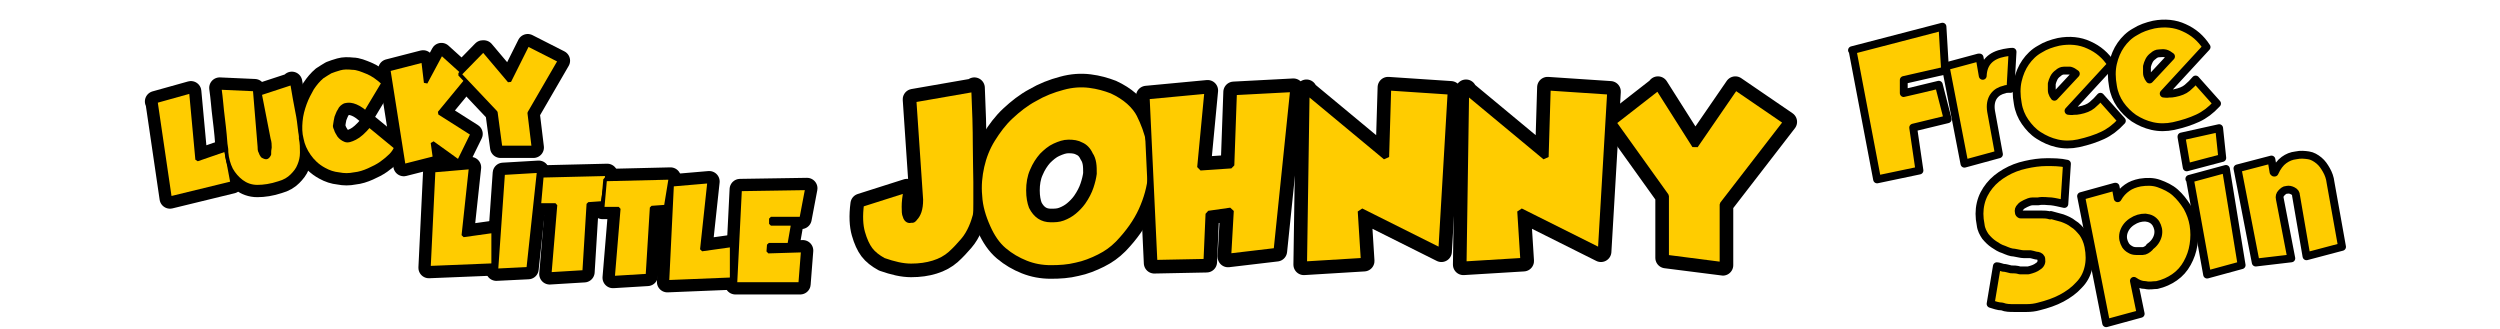
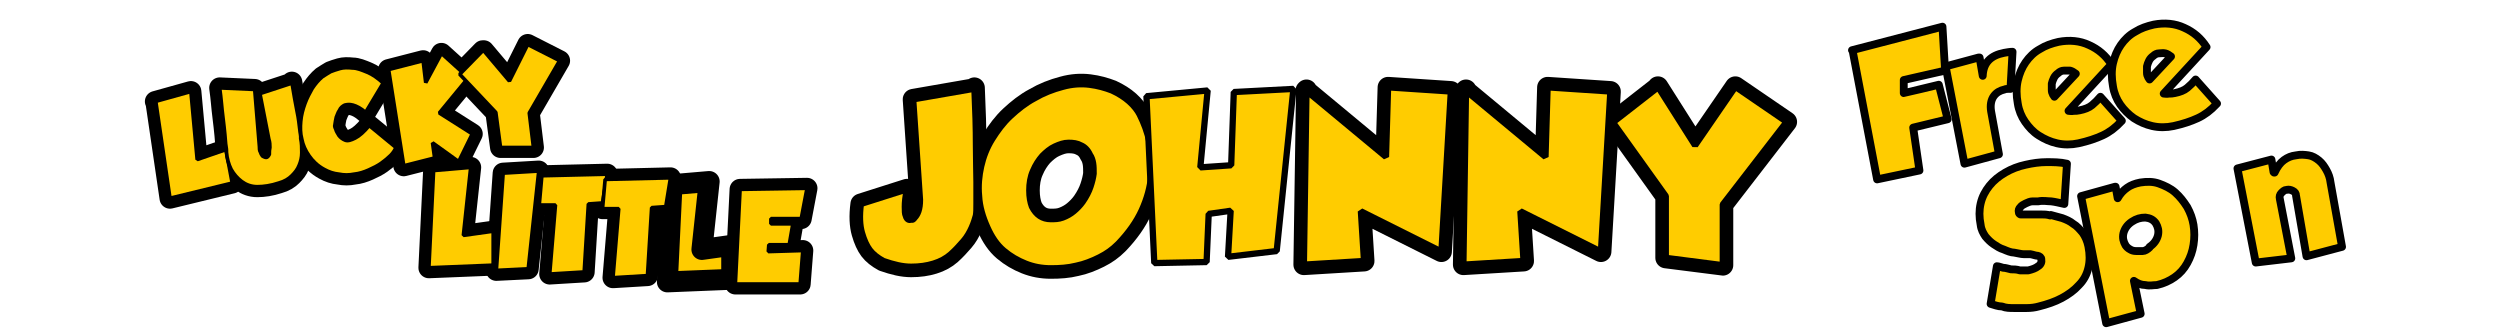
<svg xmlns="http://www.w3.org/2000/svg" id="Livello_1" version="1.1" viewBox="0 0 478 63">
  <defs>
    <style>
      .st0 {
        stroke-width: 1.5px;
      }

      .st0, .st1 {
        stroke-linecap: round;
        stroke-linejoin: round;
      }

      .st0, .st1, .st2, .st3 {
        fill: #fc0;
        stroke: #000;
      }

      .st1 {
        stroke-width: 4px;
      }

      .st2 {
        stroke-width: .7px;
      }

      .st2, .st3 {
        stroke-linecap: square;
        stroke-linejoin: bevel;
      }

      .st3 {
        stroke-width: 1.2px;
      }
    </style>
  </defs>
  <g>
    <path class="st0" d="M354.1,9.6l17.3-4.5.5,8.4-7.9,1.8v2.5c.1,0,6.7-1.6,6.7-1.6l1.7,6.6-6.6,1.6,1.2,8.2-8.1,1.7-4.7-24.7s-.1,0-.1,0Z" />
    <path class="st0" d="M378.5,11l.6,3.5h0c.1-2.5,1.5-3.9,4.1-4.4.6-.1,1.1-.2,1.6-.2l-.4,7.1h-.5c-.1,0-.4,0-.6.1-.9.2-1.6.6-2.1,1.3-.5.7-.7,1.7-.5,2.9l1.5,8.2-6.6,1.8-3.6-18.6,6.3-1.7s.2,0,.2,0Z" />
    <path class="st0" d="M405.6,23.2c-1.1,1.2-2.3,2.1-3.6,2.7s-2.8,1.1-4.6,1.5c-1.4.3-2.8.3-4.1,0-1.3-.3-2.4-.8-3.5-1.5s-1.9-1.6-2.6-2.6-1.2-2.2-1.4-3.5c-.3-1.6-.3-3.1,0-4.4.3-1.3.8-2.5,1.5-3.5s1.6-1.9,2.7-2.5c1.1-.7,2.3-1.1,3.6-1.4,2.1-.4,4.1-.2,5.8.6,1.8.8,3.2,2,4.3,3.7l-8.2,8.9c.3,0,.6.1,1,0,.4,0,.7,0,1.1-.1,1-.2,1.8-.5,2.4-1s1.1-1,1.6-1.6l4.1,4.6h0ZM396.9,14.1c-.4-.3-.7-.5-1.1-.6h-1.2c-.4,0-.8.2-1.1.5-.3.2-.6.5-.8.9s-.3.7-.4,1.1v1.2c0,.4.1.6.2.8,0,.1.2.3.3.5l4.1-4.4Z" />
    <path class="st0" d="M423.8,19.9c-1.1,1.2-2.3,2.1-3.6,2.7s-2.8,1.1-4.6,1.5c-1.4.3-2.8.3-4.1,0-1.3-.3-2.4-.8-3.5-1.5-1-.7-1.9-1.6-2.6-2.6s-1.2-2.2-1.4-3.5c-.3-1.6-.3-3.1,0-4.4.3-1.3.8-2.5,1.5-3.5s1.6-1.9,2.7-2.5c1.1-.7,2.3-1.1,3.6-1.4,2.1-.4,4.1-.2,5.8.6,1.8.8,3.2,2,4.3,3.7l-8.2,8.9c.3,0,.6.1,1,0,.4,0,.7,0,1.1-.1,1-.2,1.8-.5,2.4-1s1.1-1,1.6-1.6l4.1,4.6h0ZM415.1,10.8c-.4-.3-.7-.5-1.1-.6s-.8,0-1.2,0-.8.2-1.1.5c-.3.2-.6.5-.8.9-.2.4-.3.7-.4,1.1v1.2c0,.4.1.6.2.8,0,.1.2.3.3.5,0,0,4.1-4.4,4.1-4.4Z" />
    <path class="st0" d="M392.1,41.1c.7.2,1.4.4,2.2.6.8.3,1.5.6,2.1,1.1.7.4,1.2,1,1.8,1.7.5.7.9,1.6,1.1,2.6.3,1.5.3,2.9,0,4.1-.3,1.3-.9,2.4-1.8,3.3-.9,1-2,1.8-3.3,2.5s-2.8,1.2-4.4,1.6c-.7.2-1.5.3-2.3.3h-2.4c-.8,0-1.6,0-2.3-.3-.8,0-1.5-.3-2.2-.5l1.2-7.2c.3,0,.8.2,1.2.3.5,0,1,.2,1.5.3.5,0,1.1,0,1.7.2h1.6c.8-.2,1.4-.4,1.9-.8.5-.3.7-.8.6-1.3,0-.4-.3-.6-.7-.7-.4,0-.8-.2-1.4-.3h-1.3c-.5,0-1.1-.2-1.8-.3-.6,0-1.3-.3-2-.6-.7-.2-1.3-.6-1.9-1s-1.1-.9-1.6-1.5c-.4-.6-.8-1.3-.9-2.2-.3-1.5-.3-2.8,0-4.1s.9-2.4,1.7-3.4c.8-1,1.8-1.8,3-2.5s2.5-1.2,3.9-1.5c1.3-.3,2.7-.5,4-.5s2.6,0,3.9.3l-.5,7.7c-.9-.2-1.7-.4-2.5-.5-.7,0-1.6-.2-2.5,0h-1.1c-.4,0-.9.2-1.3.4s-.8.4-1,.7c-.3.3-.4.6-.3,1,0,.2.1.3.3.4h3.9c.6,0,1.2,0,1.8.2h0Z" />
    <path class="st0" d="M404.5,35.7l.4,2.2c.5-.9,1.1-1.5,1.8-2,.7-.5,1.5-.8,2.5-1,1.3-.2,2.5-.2,3.6.2s2.2.9,3.1,1.7,1.6,1.7,2.3,2.8c.6,1.1,1,2.2,1.2,3.4.2,1.3.2,2.5,0,3.8s-.6,2.4-1.2,3.5-1.4,2-2.4,2.7-2.1,1.2-3.4,1.5c-.7,0-1.4.2-2.2,0-.8,0-1.5-.3-2.2-.8l1.3,6.3-6.6,1.8-4.8-24.3,6.5-1.8h.1ZM411,47.2c.9-.6,1.4-1.4,1.6-2.2.2-.9,0-1.6-.4-2.3-.5-.7-1.1-1-2-1.1-.9,0-1.7.2-2.6.8s-1.4,1.4-1.6,2.2c-.2.9,0,1.6.4,2.3.2.3.5.6.9.8.3.2.7.3,1.1.3h1.3c.4,0,.9-.3,1.3-.7h0Z" />
-     <path class="st0" d="M417.1,26.1l7.2-1.6.6,5.7-6.8,1.8-1-5.8h0ZM418.6,34.2l7-1.9,3,18.4-6.6,1.8-3.3-18.3s-.1,0-.1,0Z" />
    <path class="st0" d="M434.8,33h.1c.5-1.1,1.1-1.9,1.8-2.4.7-.5,1.4-.8,2.3-.9.9-.2,1.7-.1,2.4,0s1.4.5,2,1,1,1.1,1.4,1.8c.4.7.7,1.5.8,2.4l2.2,12.3-6.8,1.8-2-11.6c0-.4-.2-.7-.6-.9s-.7-.3-1.2-.2c-.4,0-.7.3-1,.6s-.4.7-.3,1.1l2.2,11.4-6.8.8-3.5-18,6.5-1.7.4,2.4h.1Z" />
  </g>
  <g>
    <path class="st1" d="M29.7,19.4l6.8-1.9,1.2,13,5.5-1.9,1.2,6.4-11.9,2.9-2.7-18.4Z" />
    <path class="st1" d="M55.8,15.7c.4,2.3.7,4.2,1,5.6s.4,2.5.5,3.3c.1.8.2,1.3.2,1.5v.4c.2.9.2,1.8.2,2.7,0,.9-.2,1.7-.5,2.4-.3.8-.8,1.4-1.4,2-.6.6-1.4,1.1-2.5,1.4-1.5.5-2.9.7-4.1.7-1.2,0-2.2-.4-3-1-.8-.6-1.5-1.4-2-2.3-.5-1-.8-2.1-.9-3.3v-.2c0-.2,0-.5-.1-1s-.1-1.2-.2-2.1-.2-2.1-.4-3.6-.3-3.3-.6-5.4l6.7.3.9,10.9c0,.4,0,.8.2,1.1.1.3.2.5.3.6,0,.1.2.2.2.2.2.1.4.2.6.2.2,0,.4-.2.6-.6,0,0,0-.1,0-.3,0-.2,0-.5.1-1,0-.5,0-1-.2-1.6l-1.7-8.7,6.1-2Z" />
    <path class="st1" d="M73.2,16l-3.3,5.5c-.9-.8-1.7-1.2-2.4-1.4-.7-.2-1.2-.1-1.6,0-.4.2-.8.5-1,1-.3.4-.4.9-.6,1.3-.1.4-.2,1-.3,1.7,0,0,0,.2.2.6.1.4.3.7.6,1.2.3.4.7.7,1.2.9.5.2,1.1,0,1.9-.4.8-.4,1.7-1.2,2.7-2.4l5.1,4.2c-.2.5-.5,1-1,1.5-.5.5-1.1,1-1.8,1.5-.7.5-1.5.9-2.4,1.3-.9.4-1.8.7-2.8.8-1,.2-1.9.2-2.9,0-1-.1-1.9-.4-2.8-.9-1.3-.7-2.2-1.6-2.9-2.6-.7-1-1.2-2.1-1.4-3.2-.3-1.1-.3-2.3-.2-3.4.1-1.2.4-2.3.8-3.4.4-1.1.9-2,1.4-2.9.6-.9,1.2-1.6,1.9-2.2.6-.4,1.1-.7,1.6-1,.5-.2,1.1-.4,1.8-.6.7-.2,1.5-.2,2.4-.1.9,0,1.8.4,2.8.8s2,1.1,3.1,2.1Z" />
    <path class="st1" d="M89.6,14.8l-5.6,6.8,6.3,4-2.6,5.3-5-3.6.4,2.9-5.9,1.5-2.9-18.4,6.6-1.7.5,4.2,3-5.6,5.2,4.7Z" />
    <path class="st1" d="M92.5,9.7l4.9,5.8,3.5-7,6.1,3.1-5.8,10,.8,6.6h-6.3s-.9-6.7-.9-6.7l-6.9-7.3,4.4-4.5Z" />
  </g>
  <g>
    <path class="st1" d="M83,32.6l7-.6-1.4,13,5.7-.8v6.5c-.1,0-12.3.5-12.3.5l.9-18.6Z" />
    <path class="st1" d="M103,32.8l-2,18.6-6.1.3,1.3-18.6,6.8-.4Z" />
    <path class="st1" d="M115.3,38.8l-2.8.2-.8,13-6.6.4,1.1-13.2h-3.1c0,.1.5-5.6.5-5.6l12.5-.3-.9,5.5Z" />
    <path class="st1" d="M127.4,39.5l-2.8.2-.8,13-6.6.4,1.1-13.2h-3.1c0,.1.5-5.6.5-5.6l12.5-.3-.9,5.5Z" />
    <path class="st1" d="M128.6,35.3l7-.6-1.4,13,5.7-.8v6.5c-.1,0-12.3.5-12.3.5l.9-18.6Z" />
    <path class="st1" d="M141.5,36.2l12.8-.2-1.1,5.8h-5.8c0,0,0,1,0,1h4.2c0,0-.7,4-.7,4h-3.9c0,0-.1,1.3-.1,1.3l6.6-.2-.5,6.4h-12.4c0,0,.9-18.1.9-18.1Z" />
  </g>
  <g>
    <path class="st2" d="M29.7,19.4l6.8-1.9,1.2,13,5.5-1.9,1.2,6.4-11.9,2.9-2.7-18.4Z" />
    <path class="st2" d="M55.8,15.7c.4,2.3.7,4.2,1,5.6s.4,2.5.5,3.3c.1.8.2,1.3.2,1.5v.4c.2.9.2,1.8.2,2.7,0,.9-.2,1.7-.5,2.4-.3.8-.8,1.4-1.4,2-.6.6-1.4,1.1-2.5,1.4-1.5.5-2.9.7-4.1.7-1.2,0-2.2-.4-3-1-.8-.6-1.5-1.4-2-2.3-.5-1-.8-2.1-.9-3.3v-.2c0-.2,0-.5-.1-1s-.1-1.2-.2-2.1-.2-2.1-.4-3.6-.3-3.3-.6-5.4l6.7.3.9,10.9c0,.4,0,.8.2,1.1.1.3.2.5.3.6,0,.1.2.2.2.2.2.1.4.2.6.2.2,0,.4-.2.6-.6,0,0,0-.1,0-.3,0-.2,0-.5.1-1,0-.5,0-1-.2-1.6l-1.7-8.7,6.1-2Z" />
    <path class="st2" d="M73.2,16l-3.3,5.5c-.9-.8-1.7-1.2-2.4-1.4-.7-.2-1.2-.1-1.6,0-.4.2-.8.5-1,1-.3.4-.4.9-.6,1.3-.1.4-.2,1-.3,1.7,0,0,0,.2.2.6.1.4.3.7.6,1.2.3.4.7.7,1.2.9.5.2,1.1,0,1.9-.4.8-.4,1.7-1.2,2.7-2.4l5.1,4.2c-.2.5-.5,1-1,1.5-.5.5-1.1,1-1.8,1.5-.7.5-1.5.9-2.4,1.3-.9.4-1.8.7-2.8.8-1,.2-1.9.2-2.9,0-1-.1-1.9-.4-2.8-.9-1.3-.7-2.2-1.6-2.9-2.6-.7-1-1.2-2.1-1.4-3.2-.3-1.1-.3-2.3-.2-3.4.1-1.2.4-2.3.8-3.4.4-1.1.9-2,1.4-2.9.6-.9,1.2-1.6,1.9-2.2.6-.4,1.1-.7,1.6-1,.5-.2,1.1-.4,1.8-.6.7-.2,1.5-.2,2.4-.1.9,0,1.8.4,2.8.8s2,1.1,3.1,2.1Z" />
    <path class="st2" d="M89.6,14.8l-5.6,6.8,6.3,4-2.6,5.3-5-3.6.4,2.9-5.9,1.5-2.9-18.4,6.6-1.7.5,4.2,3-5.6,5.2,4.7Z" />
    <path class="st2" d="M92.5,9.7l4.9,5.8,3.5-7,6.1,3.1-5.8,10,.8,6.6h-6.3s-.9-6.7-.9-6.7l-6.9-7.3,4.4-4.5Z" />
  </g>
  <g>
    <path class="st2" d="M83,32.6l7-.6-1.4,13,5.7-.8v6.5c-.1,0-12.3.5-12.3.5l.9-18.6Z" />
    <path class="st2" d="M103,32.8l-2,18.6-6.1.3,1.3-18.6,6.8-.4Z" />
    <path class="st2" d="M115.3,38.8l-2.8.2-.8,13-6.6.4,1.1-13.2h-3.1c0,.1.5-5.6.5-5.6l12.5-.3-.9,5.5Z" />
    <path class="st2" d="M127.4,39.5l-2.8.2-.8,13-6.6.4,1.1-13.2h-3.1c0,.1.5-5.6.5-5.6l12.5-.3-.9,5.5Z" />
-     <path class="st2" d="M128.6,35.3l7-.6-1.4,13,5.7-.8v6.5c-.1,0-12.3.5-12.3.5l.9-18.6Z" />
    <path class="st2" d="M141.5,36.2l12.8-.2-1.1,5.8h-5.8c0,0,0,1,0,1h4.2c0,0-.7,4-.7,4h-3.9c0,0-.1,1.3-.1,1.3l6.6-.2-.5,6.4h-12.4c0,0,.9-18.1.9-18.1Z" />
  </g>
  <g>
    <g>
      <path class="st1" d="M186.3,16.8c.2,4.3.3,7.9.3,10.9,0,3,.1,5.3.1,7.1s0,3.1,0,4.1,0,1.7-.1,2.3c-.2.7-.4,1.4-.8,2.3-.4.9-.9,1.8-1.6,2.6s-1.5,1.7-2.4,2.5c-.9.8-2,1.4-3.3,1.8-1.3.4-2.7.6-4.3.6-1.6,0-3.3-.4-5.3-1.1-1.1-.6-2-1.3-2.6-2.1-.6-.8-1.1-1.9-1.5-3.3-.4-1.4-.5-3.2-.2-5.5l8.8-2.8c-.3,1.4-.4,2.5-.4,3.3,0,.8,0,1.4.2,1.8.1.4.3.6.5.7s.4,0,.5,0,.2,0,.3,0c0,0,.2-.1.4-.4.2-.2.5-.6.7-1.2.2-.6.3-1.3.3-2.2l-1.3-19.2,11.5-2Z" />
      <path class="st1" d="M213.7,46.7c-1,1-2.1,1.8-3.5,2.5-1.4.7-2.9,1.3-4.4,1.6-1.6.4-3.2.5-4.9.5-1.7,0-3.3-.3-4.8-.9s-2.9-1.4-4.2-2.5c-1.3-1.1-2.3-2.6-3.1-4.4-.9-2-1.5-4-1.6-6-.2-2,0-3.9.4-5.7.4-1.8,1.1-3.6,2.1-5.2,1-1.6,2.1-3.1,3.5-4.4,1.4-1.3,2.9-2.5,4.6-3.4,1.7-1,3.5-1.7,5.4-2.2,1.8-.5,3.5-.6,5.1-.4,1.6.2,3,.6,4.3,1.1,1.3.6,2.4,1.3,3.3,2.1s1.6,1.7,2,2.5c.8,1.6,1.5,3.4,1.9,5.4.4,2,.5,4.1.3,6.3-.2,2.2-.8,4.4-1.8,6.6-1,2.2-2.5,4.3-4.4,6.3ZM208.4,29.6c-.4-.9-1-1.5-1.7-1.8-.7-.4-1.5-.5-2.4-.5s-1.7.3-2.6.7c-.9.4-1.7,1.1-2.4,1.8-.7.8-1.3,1.7-1.8,2.9-.5,1.1-.7,2.4-.7,3.7,0,1.3.2,2.3.5,3.1.4.8.9,1.4,1.5,1.8.6.4,1.3.6,2.1.6s1.5,0,2.3-.3,1.5-.7,2.1-1.2,1.2-1.1,1.7-1.8c.7-1,1.2-2,1.5-2.9s.5-1.7.6-2.5c0-.7,0-1.4-.1-2-.1-.6-.3-1.2-.6-1.6Z" />
-       <path class="st1" d="M219.2,18.4l11.7-1.1-1.4,14.7,5.9-.4.5-14,11.4-.6-3.2,31-9.3,1.1.5-8.8-4.2.6-.4,9.2-10,.2-1.5-31.9Z" />
      <path class="st1" d="M249.7,17.3l15.3,12.7.4-13.3,12,.8-1.8,30.6-15.4-7.7.6,9.5-11.5.7.5-33.4Z" />
      <path class="st1" d="M280.2,17.3l15.3,12.7.4-13.3,12,.8-1.8,30.6-15.4-7.7.6,9.5-11.5.7.5-33.4Z" />
      <path class="st1" d="M317,16.6l7.1,11.2,7.7-11.2,9.8,6.7-12.2,15.8v11.6c-.1,0-10.9-1.4-10.9-1.4v-11.8l-10.1-14.1,8.6-6.7Z" />
    </g>
    <g>
      <path class="st3" d="M186.3,16.8c.2,4.3.3,7.9.3,10.9,0,3,.1,5.3.1,7.1s0,3.1,0,4.1,0,1.7-.1,2.3c-.2.7-.4,1.4-.8,2.3-.4.9-.9,1.8-1.6,2.6s-1.5,1.7-2.4,2.5c-.9.8-2,1.4-3.3,1.8-1.3.4-2.7.6-4.3.6-1.6,0-3.3-.4-5.3-1.1-1.1-.6-2-1.3-2.6-2.1-.6-.8-1.1-1.9-1.5-3.3-.4-1.4-.5-3.2-.2-5.5l8.8-2.8c-.3,1.4-.4,2.5-.4,3.3,0,.8,0,1.4.2,1.8.1.4.3.6.5.7s.4,0,.5,0,.2,0,.3,0c0,0,.2-.1.4-.4.2-.2.5-.6.7-1.2.2-.6.3-1.3.3-2.2l-1.3-19.2,11.5-2Z" />
      <path class="st3" d="M213.7,46.7c-1,1-2.1,1.8-3.5,2.5-1.4.7-2.9,1.3-4.4,1.6-1.6.4-3.2.5-4.9.5-1.7,0-3.3-.3-4.8-.9s-2.9-1.4-4.2-2.5c-1.3-1.1-2.3-2.6-3.1-4.4-.9-2-1.5-4-1.6-6-.2-2,0-3.9.4-5.7.4-1.8,1.1-3.6,2.1-5.2,1-1.6,2.1-3.1,3.5-4.4,1.4-1.3,2.9-2.5,4.6-3.4,1.7-1,3.5-1.7,5.4-2.2,1.8-.5,3.5-.6,5.1-.4,1.6.2,3,.6,4.3,1.1,1.3.6,2.4,1.3,3.3,2.1s1.6,1.7,2,2.5c.8,1.6,1.5,3.4,1.9,5.4.4,2,.5,4.1.3,6.3-.2,2.2-.8,4.4-1.8,6.6-1,2.2-2.5,4.3-4.4,6.3ZM208.4,29.6c-.4-.9-1-1.5-1.7-1.8-.7-.4-1.5-.5-2.4-.5s-1.7.3-2.6.7c-.9.4-1.7,1.1-2.4,1.8-.7.8-1.3,1.7-1.8,2.9-.5,1.1-.7,2.4-.7,3.7,0,1.3.2,2.3.5,3.1.4.8.9,1.4,1.5,1.8.6.4,1.3.6,2.1.6s1.5,0,2.3-.3,1.5-.7,2.1-1.2,1.2-1.1,1.7-1.8c.7-1,1.2-2,1.5-2.9s.5-1.7.6-2.5c0-.7,0-1.4-.1-2-.1-.6-.3-1.2-.6-1.6Z" />
      <path class="st3" d="M219.2,18.4l11.7-1.1-1.4,14.7,5.9-.4.5-14,11.4-.6-3.2,31-9.3,1.1.5-8.8-4.2.6-.4,9.2-10,.2-1.5-31.9Z" />
      <path class="st3" d="M249.7,17.3l15.3,12.7.4-13.3,12,.8-1.8,30.6-15.4-7.7.6,9.5-11.5.7.5-33.4Z" />
-       <path class="st3" d="M280.2,17.3l15.3,12.7.4-13.3,12,.8-1.8,30.6-15.4-7.7.6,9.5-11.5.7.5-33.4Z" />
+       <path class="st3" d="M280.2,17.3l15.3,12.7.4-13.3,12,.8-1.8,30.6-15.4-7.7.6,9.5-11.5.7.5-33.4" />
      <path class="st3" d="M317,16.6l7.1,11.2,7.7-11.2,9.8,6.7-12.2,15.8v11.6c-.1,0-10.9-1.4-10.9-1.4v-11.8l-10.1-14.1,8.6-6.7Z" />
    </g>
  </g>
</svg>